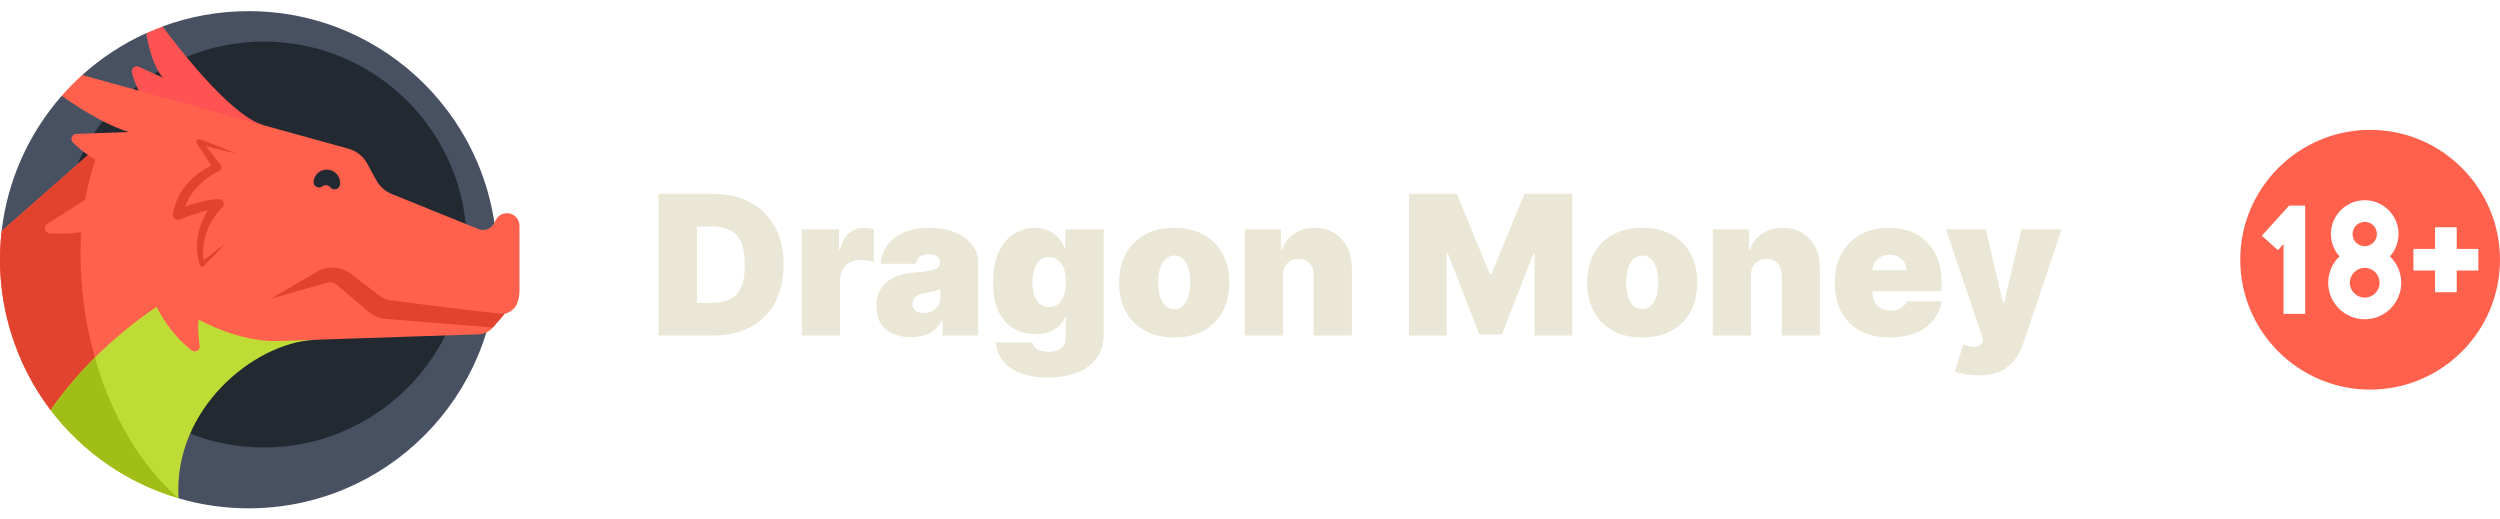
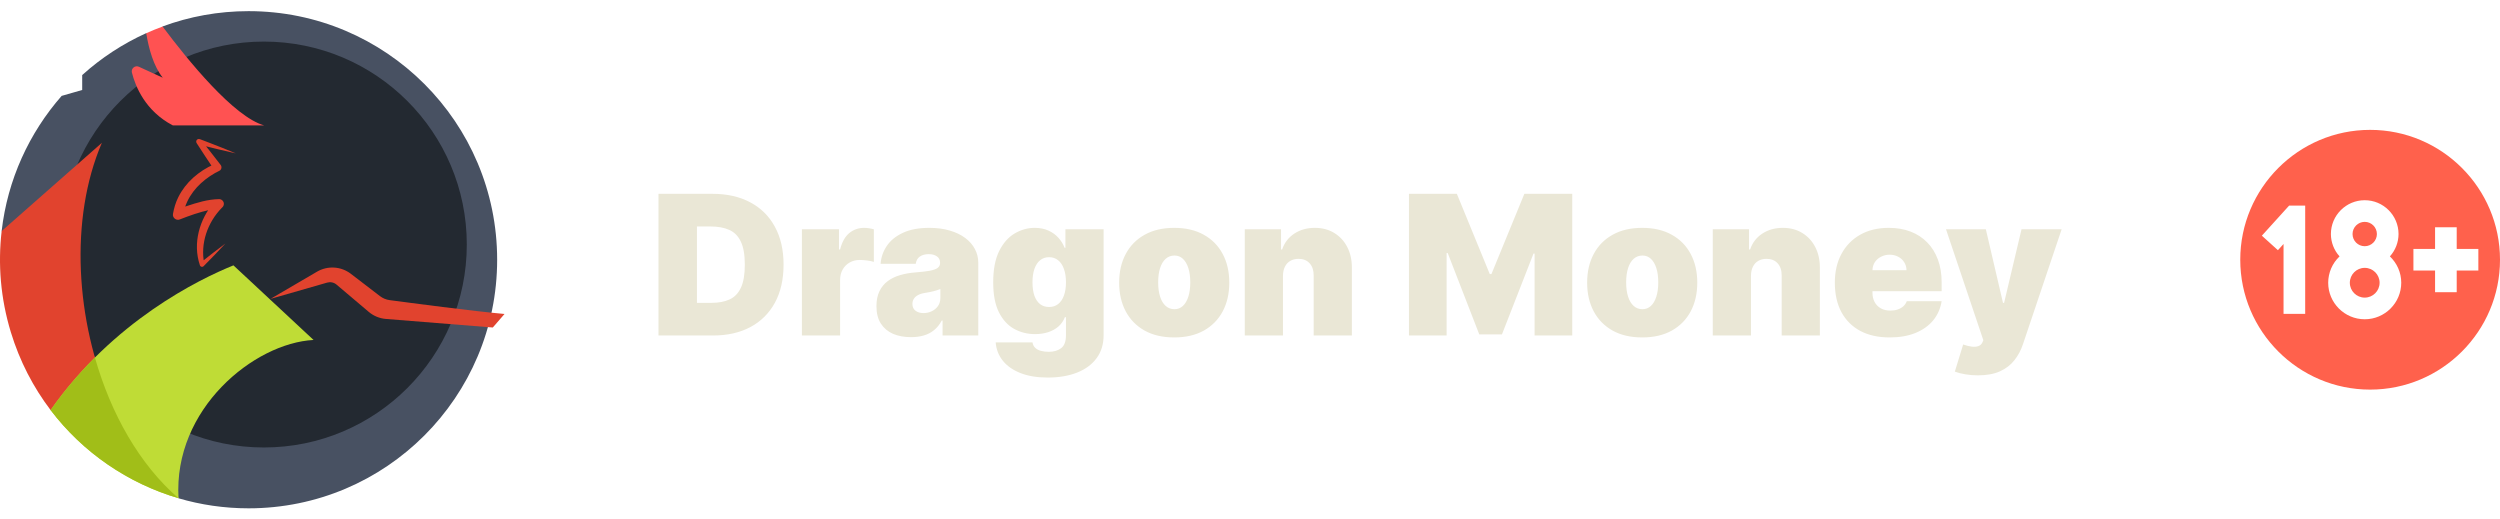
<svg xmlns="http://www.w3.org/2000/svg" width="231" height="48" viewBox="0 0 231 48" fill="none">
  <path d="M22.968 1.03C20.173 1.03 17.496 1.53 15.019 2.444L15.024 2.451L14.654 3.456L13.511 3.068L13.51 3.063C11.35 4.041 9.355 5.347 7.595 6.935V8.315L5.698 8.859C2.7 12.277 0.699 16.591 0.152 21.348L0.154 21.348L16.497 46.037L16.49 46.041C18.544 46.644 20.718 46.969 22.968 46.969C35.654 46.969 45.937 36.685 45.937 24C45.937 11.314 35.654 1.03 22.968 1.03Z" fill="#485162" />
  <path d="M24.381 41.347C34.737 41.347 43.132 32.951 43.132 22.595C43.132 12.238 34.737 3.842 24.381 3.842C14.024 3.842 5.629 12.238 5.629 22.595C5.629 32.951 14.024 41.347 24.381 41.347Z" fill="#232931" />
-   <path d="M4.675 37.892L15.468 36.632L21.569 24.518L9.414 13.196L0.154 21.348C-0.202 24.399 0.05 27.572 1.003 30.698C1.818 33.372 3.078 35.788 4.675 37.892Z" fill="#FF614C" />
  <path d="M4.675 37.892L10.272 37.239C6.971 29.684 6.398 20.209 9.414 13.196L0.154 21.348C-0.202 24.399 0.05 27.572 1.003 30.698C1.818 33.372 3.078 35.788 4.675 37.892Z" fill="#E1432E" />
  <path d="M28.971 31.412L21.569 24.519C18.391 25.807 10.449 29.667 4.675 37.892C7.662 41.825 11.832 44.663 16.497 46.038C15.998 37.78 23.479 31.703 28.971 31.412Z" fill="#BFDC36" />
-   <path d="M4.675 37.892C7.662 41.825 11.832 44.663 16.497 46.038C12.892 42.935 10.241 38.218 8.77 33.036C7.349 34.453 5.958 36.064 4.675 37.892Z" fill="#A1BE18" />
+   <path d="M4.675 37.892C7.662 41.825 11.832 44.663 16.497 46.038C12.892 42.935 10.241 38.218 8.77 33.036C7.349 34.453 5.958 36.064 4.675 37.892" fill="#A1BE18" />
  <path d="M15.024 2.451C14.513 2.639 14.008 2.845 13.511 3.068C13.743 4.494 14.187 6.108 15.037 7.18L12.839 6.17C12.482 6.005 12.092 6.327 12.188 6.709C12.509 7.977 13.424 10.261 15.971 11.588H24.414C21.629 10.817 17.394 5.618 15.024 2.451Z" fill="#FF5252" />
-   <path d="M48 20.86V26.808C48 27.197 47.943 27.586 47.815 27.954C47.761 28.11 47.694 28.258 47.618 28.356C47.369 28.681 47.016 28.911 46.619 29.01L45.534 30.262C45.37 30.451 45.169 30.604 44.944 30.712C44.719 30.82 44.471 30.881 44.216 30.89L25.692 31.511C22.027 31.633 18.356 29.526 18.356 29.526C18.253 30.234 18.345 31.198 18.451 31.932C18.511 32.346 18.037 32.627 17.706 32.371C14.205 29.671 13.265 25.179 13.265 25.179C12.617 25.786 12.158 26.934 11.895 27.753C11.773 28.135 11.256 28.197 11.049 27.852C8.95 24.337 10.541 20.83 10.541 20.83C7.91 21.58 5.839 21.639 4.593 21.564C4.14 21.537 3.986 20.947 4.368 20.701L11.823 15.916C10.344 15.63 9.117 15.003 8.18 14.356C7.578 13.942 7.095 13.52 6.741 13.176C6.447 12.888 6.642 12.387 7.054 12.373L11.912 12.197C9.999 11.638 7.702 10.258 5.697 8.86C6.291 8.181 6.924 7.538 7.595 6.934L32.203 13.743C32.565 13.843 32.904 14.014 33.198 14.247C33.493 14.48 33.738 14.77 33.919 15.099L34.78 16.669C35.092 17.236 35.59 17.679 36.19 17.922L44.196 21.163C44.756 21.39 45.397 21.149 45.667 20.609L45.689 20.567L45.803 20.338C45.9 20.146 46.048 19.985 46.231 19.872C46.414 19.759 46.625 19.7 46.84 19.7C47.481 19.7 48 20.219 48 20.86Z" fill="#FF614C" />
  <path d="M21.791 14.174C20.66 13.931 19.427 13.621 18.308 13.332L18.587 12.946C18.892 13.326 19.193 13.708 19.494 14.09C19.793 14.474 20.094 14.856 20.389 15.242C20.448 15.319 20.473 15.415 20.46 15.511C20.448 15.606 20.397 15.693 20.321 15.751C19.057 16.365 17.902 17.34 17.302 18.627C17.109 19.034 16.979 19.468 16.907 19.913L16.267 19.407C16.587 19.276 16.898 19.165 17.217 19.053C18.207 18.726 19.187 18.415 20.251 18.399C20.366 18.4 20.477 18.447 20.558 18.529C20.64 18.611 20.685 18.722 20.685 18.838C20.686 18.991 20.603 19.111 20.496 19.203C19.176 20.549 18.487 22.514 18.877 24.382L18.529 24.277C18.909 23.978 19.283 23.674 19.668 23.38C20.05 23.084 20.435 22.79 20.825 22.503C20.171 23.216 19.494 23.907 18.813 24.595C18.702 24.713 18.494 24.648 18.465 24.49C17.793 22.491 18.425 20.231 19.801 18.678C19.85 18.623 19.9 18.57 19.953 18.518L20.251 19.27C19.97 19.277 19.664 19.332 19.36 19.395C18.432 19.599 17.507 19.925 16.623 20.272C16.296 20.422 15.913 20.116 15.983 19.766C16.074 19.236 16.23 18.711 16.471 18.228C17.148 16.851 18.371 15.804 19.758 15.191C19.822 15.164 19.887 15.137 19.952 15.113L19.785 15.677C19.242 14.87 18.707 14.057 18.18 13.239C18.093 13.124 18.117 12.956 18.241 12.877C18.273 12.857 18.31 12.844 18.348 12.84C18.386 12.836 18.424 12.841 18.46 12.854C18.739 12.957 19.017 13.066 19.296 13.173C20.073 13.476 21.029 13.845 21.791 14.174Z" fill="#E1432E" />
  <path d="M28.974 16.764C28.993 16.588 29.05 16.418 29.142 16.266C29.233 16.113 29.357 15.983 29.503 15.883C30.01 15.536 30.71 15.623 31.117 16.083C31.235 16.215 31.323 16.372 31.375 16.542C31.427 16.711 31.441 16.89 31.417 17.066C31.356 17.509 30.785 17.654 30.511 17.302C30.469 17.249 30.418 17.205 30.36 17.172C30.302 17.139 30.238 17.118 30.171 17.11C30.105 17.102 30.037 17.106 29.973 17.124C29.908 17.142 29.848 17.172 29.795 17.214C29.442 17.489 28.924 17.208 28.974 16.764Z" fill="#232931" />
  <path d="M46.619 29.01C43.825 28.768 37.773 27.968 36.003 27.732C35.678 27.688 35.371 27.561 35.111 27.362L32.421 25.3C31.977 24.96 31.443 24.76 30.885 24.725C30.327 24.69 29.772 24.823 29.29 25.105L24.993 27.618L30.231 26.112C30.379 26.07 30.536 26.064 30.687 26.097C30.838 26.129 30.978 26.198 31.096 26.298L34.068 28.814C34.517 29.194 35.074 29.424 35.661 29.471L45.534 30.262L46.619 29.01Z" fill="#E1432E" />
  <path d="M65.881 31H60.844V17.909H65.829C67.176 17.909 68.34 18.171 69.32 18.695C70.304 19.215 71.062 19.965 71.595 20.945C72.132 21.921 72.401 23.091 72.401 24.454C72.401 25.818 72.134 26.99 71.602 27.97C71.069 28.946 70.315 29.696 69.339 30.22C68.363 30.74 67.21 31 65.881 31ZM64.398 27.983H65.753C66.401 27.983 66.952 27.879 67.408 27.67C67.869 27.461 68.218 27.101 68.457 26.59C68.7 26.078 68.821 25.366 68.821 24.454C68.821 23.543 68.697 22.831 68.45 22.32C68.207 21.808 67.849 21.448 67.376 21.239C66.908 21.03 66.332 20.926 65.651 20.926H64.398V27.983ZM74.096 31V21.182H77.522V23.048H77.624C77.803 22.358 78.087 21.853 78.475 21.533C78.867 21.214 79.325 21.054 79.849 21.054C80.002 21.054 80.154 21.067 80.303 21.092C80.456 21.114 80.603 21.146 80.744 21.188V24.199C80.569 24.139 80.354 24.095 80.098 24.065C79.843 24.035 79.623 24.02 79.44 24.02C79.095 24.02 78.784 24.099 78.507 24.256C78.234 24.41 78.019 24.627 77.861 24.908C77.703 25.185 77.624 25.511 77.624 25.886V31H74.096ZM84.18 31.153C83.553 31.153 82.999 31.051 82.518 30.847C82.04 30.638 81.665 30.322 81.393 29.901C81.12 29.479 80.984 28.942 80.984 28.29C80.984 27.753 81.075 27.295 81.258 26.916C81.442 26.532 81.697 26.219 82.025 25.976C82.353 25.733 82.735 25.548 83.17 25.42C83.609 25.292 84.082 25.209 84.589 25.171C85.138 25.128 85.579 25.077 85.912 25.017C86.248 24.953 86.491 24.866 86.64 24.755C86.79 24.64 86.864 24.489 86.864 24.301V24.276C86.864 24.02 86.766 23.824 86.57 23.688C86.374 23.551 86.123 23.483 85.816 23.483C85.479 23.483 85.204 23.558 84.991 23.707C84.782 23.852 84.657 24.075 84.614 24.378H81.367C81.41 23.781 81.599 23.232 81.936 22.729C82.277 22.222 82.773 21.817 83.425 21.514C84.077 21.207 84.891 21.054 85.867 21.054C86.57 21.054 87.201 21.137 87.759 21.303C88.317 21.465 88.792 21.693 89.184 21.987C89.576 22.277 89.875 22.618 90.079 23.01C90.288 23.398 90.393 23.82 90.393 24.276V31H87.094V29.619H87.018C86.822 29.986 86.583 30.282 86.302 30.508C86.025 30.734 85.707 30.898 85.349 31C84.996 31.102 84.606 31.153 84.18 31.153ZM85.33 28.929C85.599 28.929 85.85 28.874 86.084 28.763C86.323 28.652 86.517 28.492 86.666 28.283C86.815 28.075 86.89 27.821 86.89 27.523V26.704C86.796 26.743 86.696 26.779 86.589 26.813C86.487 26.847 86.376 26.879 86.257 26.909C86.142 26.939 86.018 26.967 85.886 26.992C85.758 27.018 85.624 27.041 85.484 27.062C85.211 27.105 84.987 27.175 84.812 27.273C84.642 27.367 84.514 27.484 84.429 27.625C84.348 27.761 84.307 27.915 84.307 28.085C84.307 28.358 84.403 28.567 84.595 28.712C84.787 28.857 85.032 28.929 85.33 28.929ZM96.809 34.886C95.824 34.886 94.981 34.746 94.277 34.465C93.579 34.188 93.035 33.804 92.647 33.314C92.264 32.828 92.049 32.27 92.002 31.639H95.402C95.436 31.848 95.522 32.016 95.658 32.144C95.794 32.272 95.969 32.364 96.182 32.419C96.4 32.479 96.642 32.508 96.911 32.508C97.367 32.508 97.744 32.398 98.042 32.176C98.345 31.954 98.496 31.554 98.496 30.974V29.312H98.394C98.266 29.645 98.07 29.928 97.806 30.163C97.541 30.393 97.224 30.57 96.853 30.693C96.483 30.812 96.076 30.872 95.632 30.872C94.934 30.872 94.29 30.71 93.702 30.386C93.118 30.062 92.65 29.549 92.296 28.846C91.946 28.143 91.772 27.224 91.772 26.091C91.772 24.906 91.955 23.943 92.321 23.202C92.692 22.46 93.169 21.917 93.753 21.572C94.341 21.227 94.959 21.054 95.607 21.054C96.093 21.054 96.519 21.139 96.885 21.31C97.252 21.476 97.559 21.7 97.806 21.981C98.053 22.258 98.24 22.562 98.368 22.895H98.445V21.182H101.973V30.974C101.973 31.805 101.758 32.511 101.328 33.09C100.902 33.674 100.301 34.119 99.525 34.426C98.75 34.733 97.844 34.886 96.809 34.886ZM96.936 28.366C97.26 28.366 97.537 28.277 97.767 28.098C98.002 27.915 98.181 27.655 98.304 27.318C98.432 26.977 98.496 26.568 98.496 26.091C98.496 25.605 98.432 25.19 98.304 24.845C98.181 24.495 98.002 24.229 97.767 24.046C97.537 23.858 97.26 23.764 96.936 23.764C96.613 23.764 96.336 23.858 96.106 24.046C95.88 24.229 95.705 24.495 95.581 24.845C95.462 25.19 95.402 25.605 95.402 26.091C95.402 26.577 95.462 26.99 95.581 27.331C95.705 27.668 95.88 27.925 96.106 28.104C96.336 28.279 96.613 28.366 96.936 28.366ZM108.498 31.179C107.433 31.179 106.521 30.968 105.762 30.546C105.004 30.12 104.422 29.528 104.017 28.769C103.612 28.006 103.41 27.122 103.41 26.116C103.41 25.111 103.612 24.229 104.017 23.47C104.422 22.707 105.004 22.115 105.762 21.693C106.521 21.267 107.433 21.054 108.498 21.054C109.563 21.054 110.475 21.267 111.234 21.693C111.992 22.115 112.574 22.707 112.979 23.47C113.384 24.229 113.586 25.111 113.586 26.116C113.586 27.122 113.384 28.006 112.979 28.769C112.574 29.528 111.992 30.12 111.234 30.546C110.475 30.968 109.563 31.179 108.498 31.179ZM108.524 28.571C108.822 28.571 109.08 28.471 109.297 28.271C109.514 28.07 109.683 27.785 109.802 27.414C109.921 27.043 109.981 26.602 109.981 26.091C109.981 25.575 109.921 25.134 109.802 24.768C109.683 24.397 109.514 24.111 109.297 23.911C109.08 23.711 108.822 23.611 108.524 23.611C108.208 23.611 107.938 23.711 107.712 23.911C107.486 24.111 107.313 24.397 107.194 24.768C107.075 25.134 107.015 25.575 107.015 26.091C107.015 26.602 107.075 27.043 107.194 27.414C107.313 27.785 107.486 28.07 107.712 28.271C107.938 28.471 108.208 28.571 108.524 28.571ZM118.546 25.477V31H115.018V21.182H118.367V23.048H118.47C118.683 22.426 119.058 21.938 119.595 21.584C120.136 21.231 120.767 21.054 121.487 21.054C122.181 21.054 122.784 21.214 123.296 21.533C123.811 21.849 124.21 22.283 124.491 22.837C124.776 23.391 124.917 24.024 124.913 24.736V31H121.384V25.477C121.389 24.991 121.265 24.61 121.014 24.333C120.767 24.056 120.421 23.918 119.978 23.918C119.688 23.918 119.435 23.982 119.218 24.109C119.004 24.233 118.84 24.412 118.725 24.646C118.61 24.876 118.551 25.153 118.546 25.477ZM130.189 17.909H134.613L137.655 25.324H137.809L140.851 17.909H145.275V31H141.797V23.432H141.695L138.78 30.898H136.684L133.769 23.381H133.667V31H130.189V17.909ZM151.74 31.179C150.675 31.179 149.763 30.968 149.004 30.546C148.246 30.12 147.664 29.528 147.259 28.769C146.855 28.006 146.652 27.122 146.652 26.116C146.652 25.111 146.855 24.229 147.259 23.47C147.664 22.707 148.246 22.115 149.004 21.693C149.763 21.267 150.675 21.054 151.74 21.054C152.806 21.054 153.718 21.267 154.476 21.693C155.235 22.115 155.816 22.707 156.221 23.47C156.626 24.229 156.828 25.111 156.828 26.116C156.828 27.122 156.626 28.006 156.221 28.769C155.816 29.528 155.235 30.12 154.476 30.546C153.718 30.968 152.806 31.179 151.74 31.179ZM151.766 28.571C152.064 28.571 152.322 28.471 152.539 28.271C152.757 28.07 152.925 27.785 153.044 27.414C153.164 27.043 153.223 26.602 153.223 26.091C153.223 25.575 153.164 25.134 153.044 24.768C152.925 24.397 152.757 24.111 152.539 23.911C152.322 23.711 152.064 23.611 151.766 23.611C151.45 23.611 151.18 23.711 150.954 23.911C150.728 24.111 150.556 24.397 150.436 24.768C150.317 25.134 150.257 25.575 150.257 26.091C150.257 26.602 150.317 27.043 150.436 27.414C150.556 27.785 150.728 28.07 150.954 28.271C151.18 28.471 151.45 28.571 151.766 28.571ZM161.789 25.477V31H158.26V21.182H161.61V23.048H161.712C161.925 22.426 162.3 21.938 162.837 21.584C163.378 21.231 164.009 21.054 164.729 21.054C165.423 21.054 166.026 21.214 166.538 21.533C167.053 21.849 167.452 22.283 167.733 22.837C168.019 23.391 168.159 24.024 168.155 24.736V31H164.627V25.477C164.631 24.991 164.507 24.61 164.256 24.333C164.009 24.056 163.664 23.918 163.22 23.918C162.931 23.918 162.677 23.982 162.46 24.109C162.247 24.233 162.083 24.412 161.968 24.646C161.852 24.876 161.793 25.153 161.789 25.477ZM174.601 31.179C173.553 31.179 172.65 30.979 171.891 30.578C171.137 30.173 170.555 29.594 170.146 28.84C169.741 28.081 169.539 27.173 169.539 26.116C169.539 25.102 169.743 24.216 170.153 23.457C170.562 22.699 171.139 22.109 171.885 21.687C172.631 21.265 173.51 21.054 174.525 21.054C175.266 21.054 175.937 21.169 176.538 21.399C177.139 21.629 177.653 21.964 178.079 22.403C178.505 22.837 178.833 23.366 179.063 23.988C179.293 24.61 179.408 25.311 179.408 26.091V26.909H170.638V24.966H176.161C176.157 24.685 176.084 24.438 175.944 24.224C175.807 24.007 175.622 23.839 175.388 23.72C175.157 23.596 174.895 23.534 174.601 23.534C174.316 23.534 174.054 23.596 173.815 23.72C173.577 23.839 173.385 24.005 173.24 24.218C173.099 24.431 173.025 24.68 173.016 24.966V27.062C173.016 27.378 173.082 27.659 173.214 27.906C173.346 28.153 173.536 28.347 173.783 28.488C174.03 28.629 174.329 28.699 174.678 28.699C174.921 28.699 175.143 28.665 175.343 28.597C175.547 28.528 175.722 28.43 175.867 28.303C176.012 28.171 176.118 28.013 176.187 27.829H179.408C179.297 28.511 179.035 29.104 178.622 29.607C178.209 30.105 177.661 30.493 176.979 30.77C176.302 31.043 175.509 31.179 174.601 31.179ZM182.75 34.682C182.345 34.682 181.959 34.65 181.593 34.586C181.226 34.526 180.904 34.443 180.627 34.337L181.395 31.831C181.684 31.933 181.949 31.999 182.187 32.029C182.43 32.059 182.637 32.042 182.807 31.978C182.982 31.914 183.108 31.793 183.184 31.614L183.261 31.435L179.809 21.182H183.491L185.076 27.983H185.179L186.789 21.182H190.497L186.917 31.818C186.738 32.359 186.478 32.845 186.137 33.276C185.801 33.71 185.358 34.053 184.808 34.305C184.258 34.556 183.572 34.682 182.75 34.682Z" fill="#EAE7D6" />
  <g clip-path="url(#clip0_53_966)">
    <path d="M218.5 22.75C217.88 22.75 217.375 22.245 217.375 21.625C217.375 21.005 217.88 20.5 218.5 20.5C219.12 20.5 219.625 21.005 219.625 21.625C219.625 22.245 219.12 22.75 218.5 22.75ZM231 24C231 30.617 225.617 36 219 36C212.383 36 207 30.617 207 24C207 17.383 212.383 12 219 12C225.617 12 231 17.383 231 24ZM213 19H211.512L208.996 21.777L210.478 23.119L210.999 22.544V29H212.999L213 19ZM221.875 26.125C221.875 25.167 221.47 24.306 220.826 23.691C221.338 23.124 221.622 22.389 221.625 21.625C221.625 19.902 220.223 18.5 218.5 18.5C216.777 18.5 215.375 19.902 215.375 21.625C215.378 22.389 215.662 23.124 216.174 23.691C215.843 24.004 215.58 24.382 215.399 24.8C215.219 25.219 215.126 25.669 215.125 26.125C215.125 27.986 216.639 29.5 218.5 29.5C220.361 29.5 221.875 27.986 221.875 26.125ZM229 25V23H227V21H225V23H223V25H225V27H227V25H229ZM218.5 24.75C217.742 24.75 217.125 25.367 217.125 26.125C217.125 26.883 217.742 27.5 218.5 27.5C219.258 27.5 219.875 26.883 219.875 26.125C219.875 25.367 219.258 24.75 218.5 24.75Z" fill="#FF614C" />
  </g>
  <defs>
    <clipPath id="clip0_53_966">
      <rect width="24" height="24" fill="white" transform="translate(207 12)" />
    </clipPath>
  </defs>
</svg>